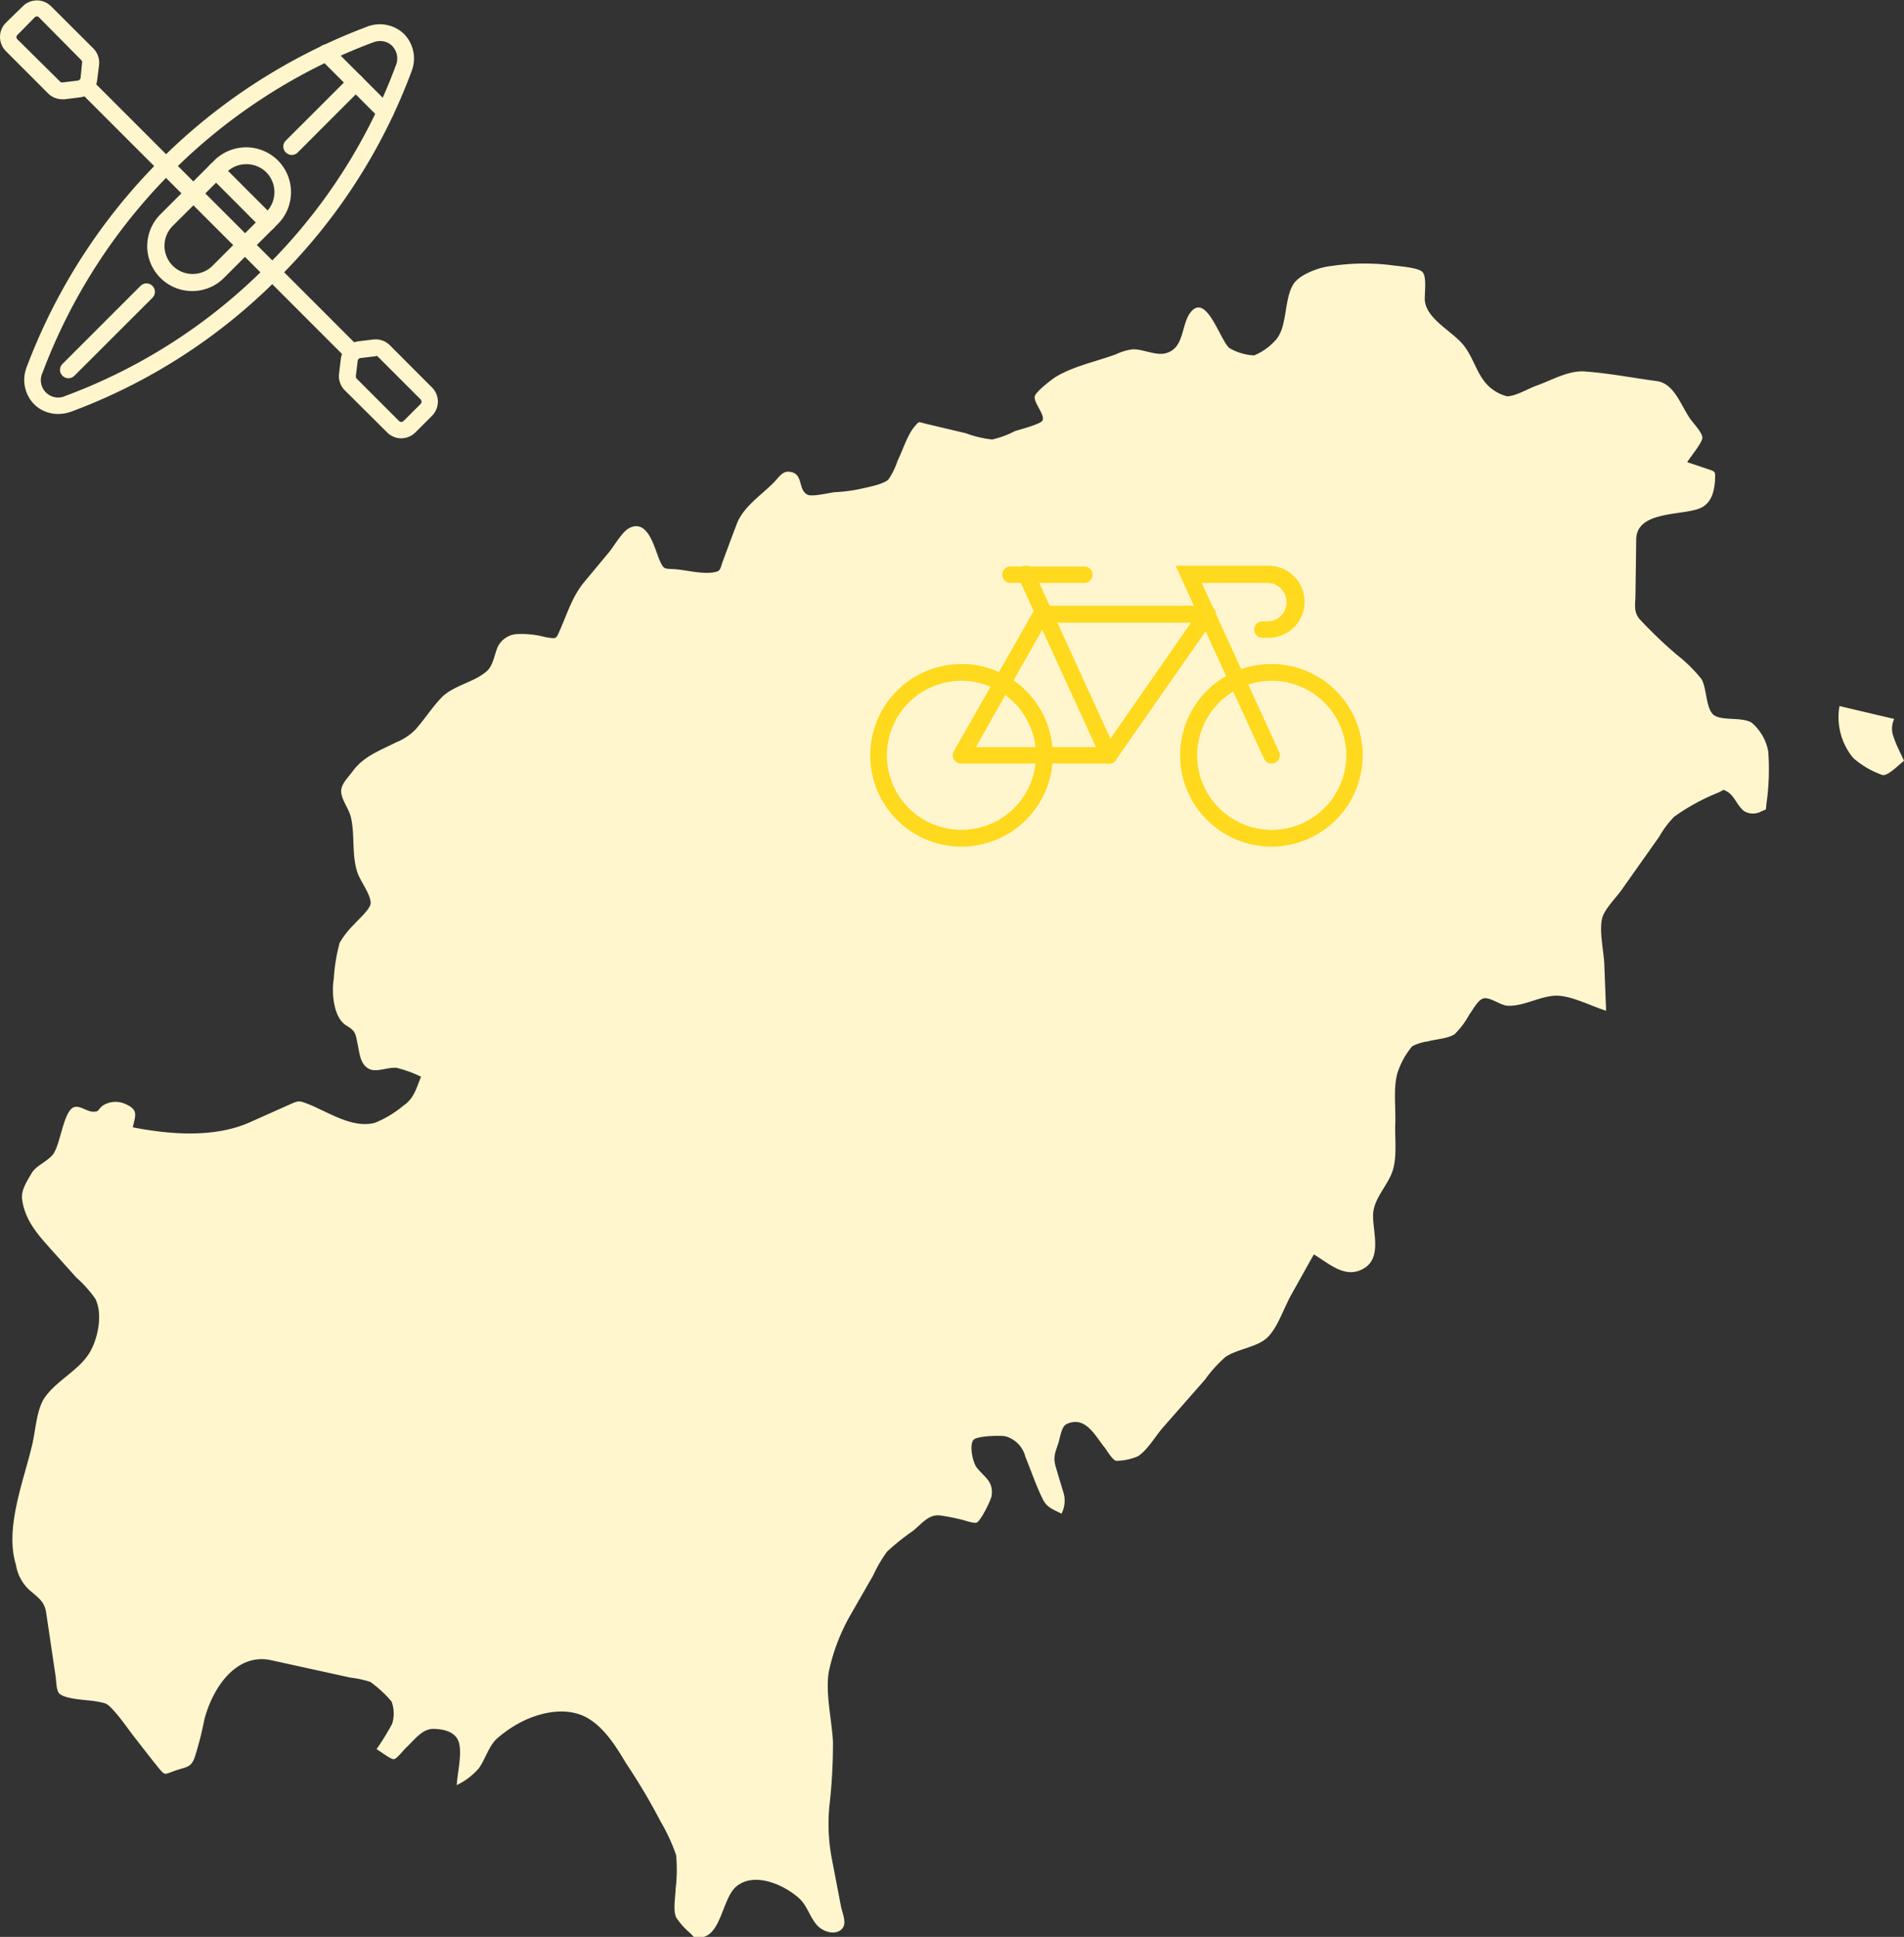
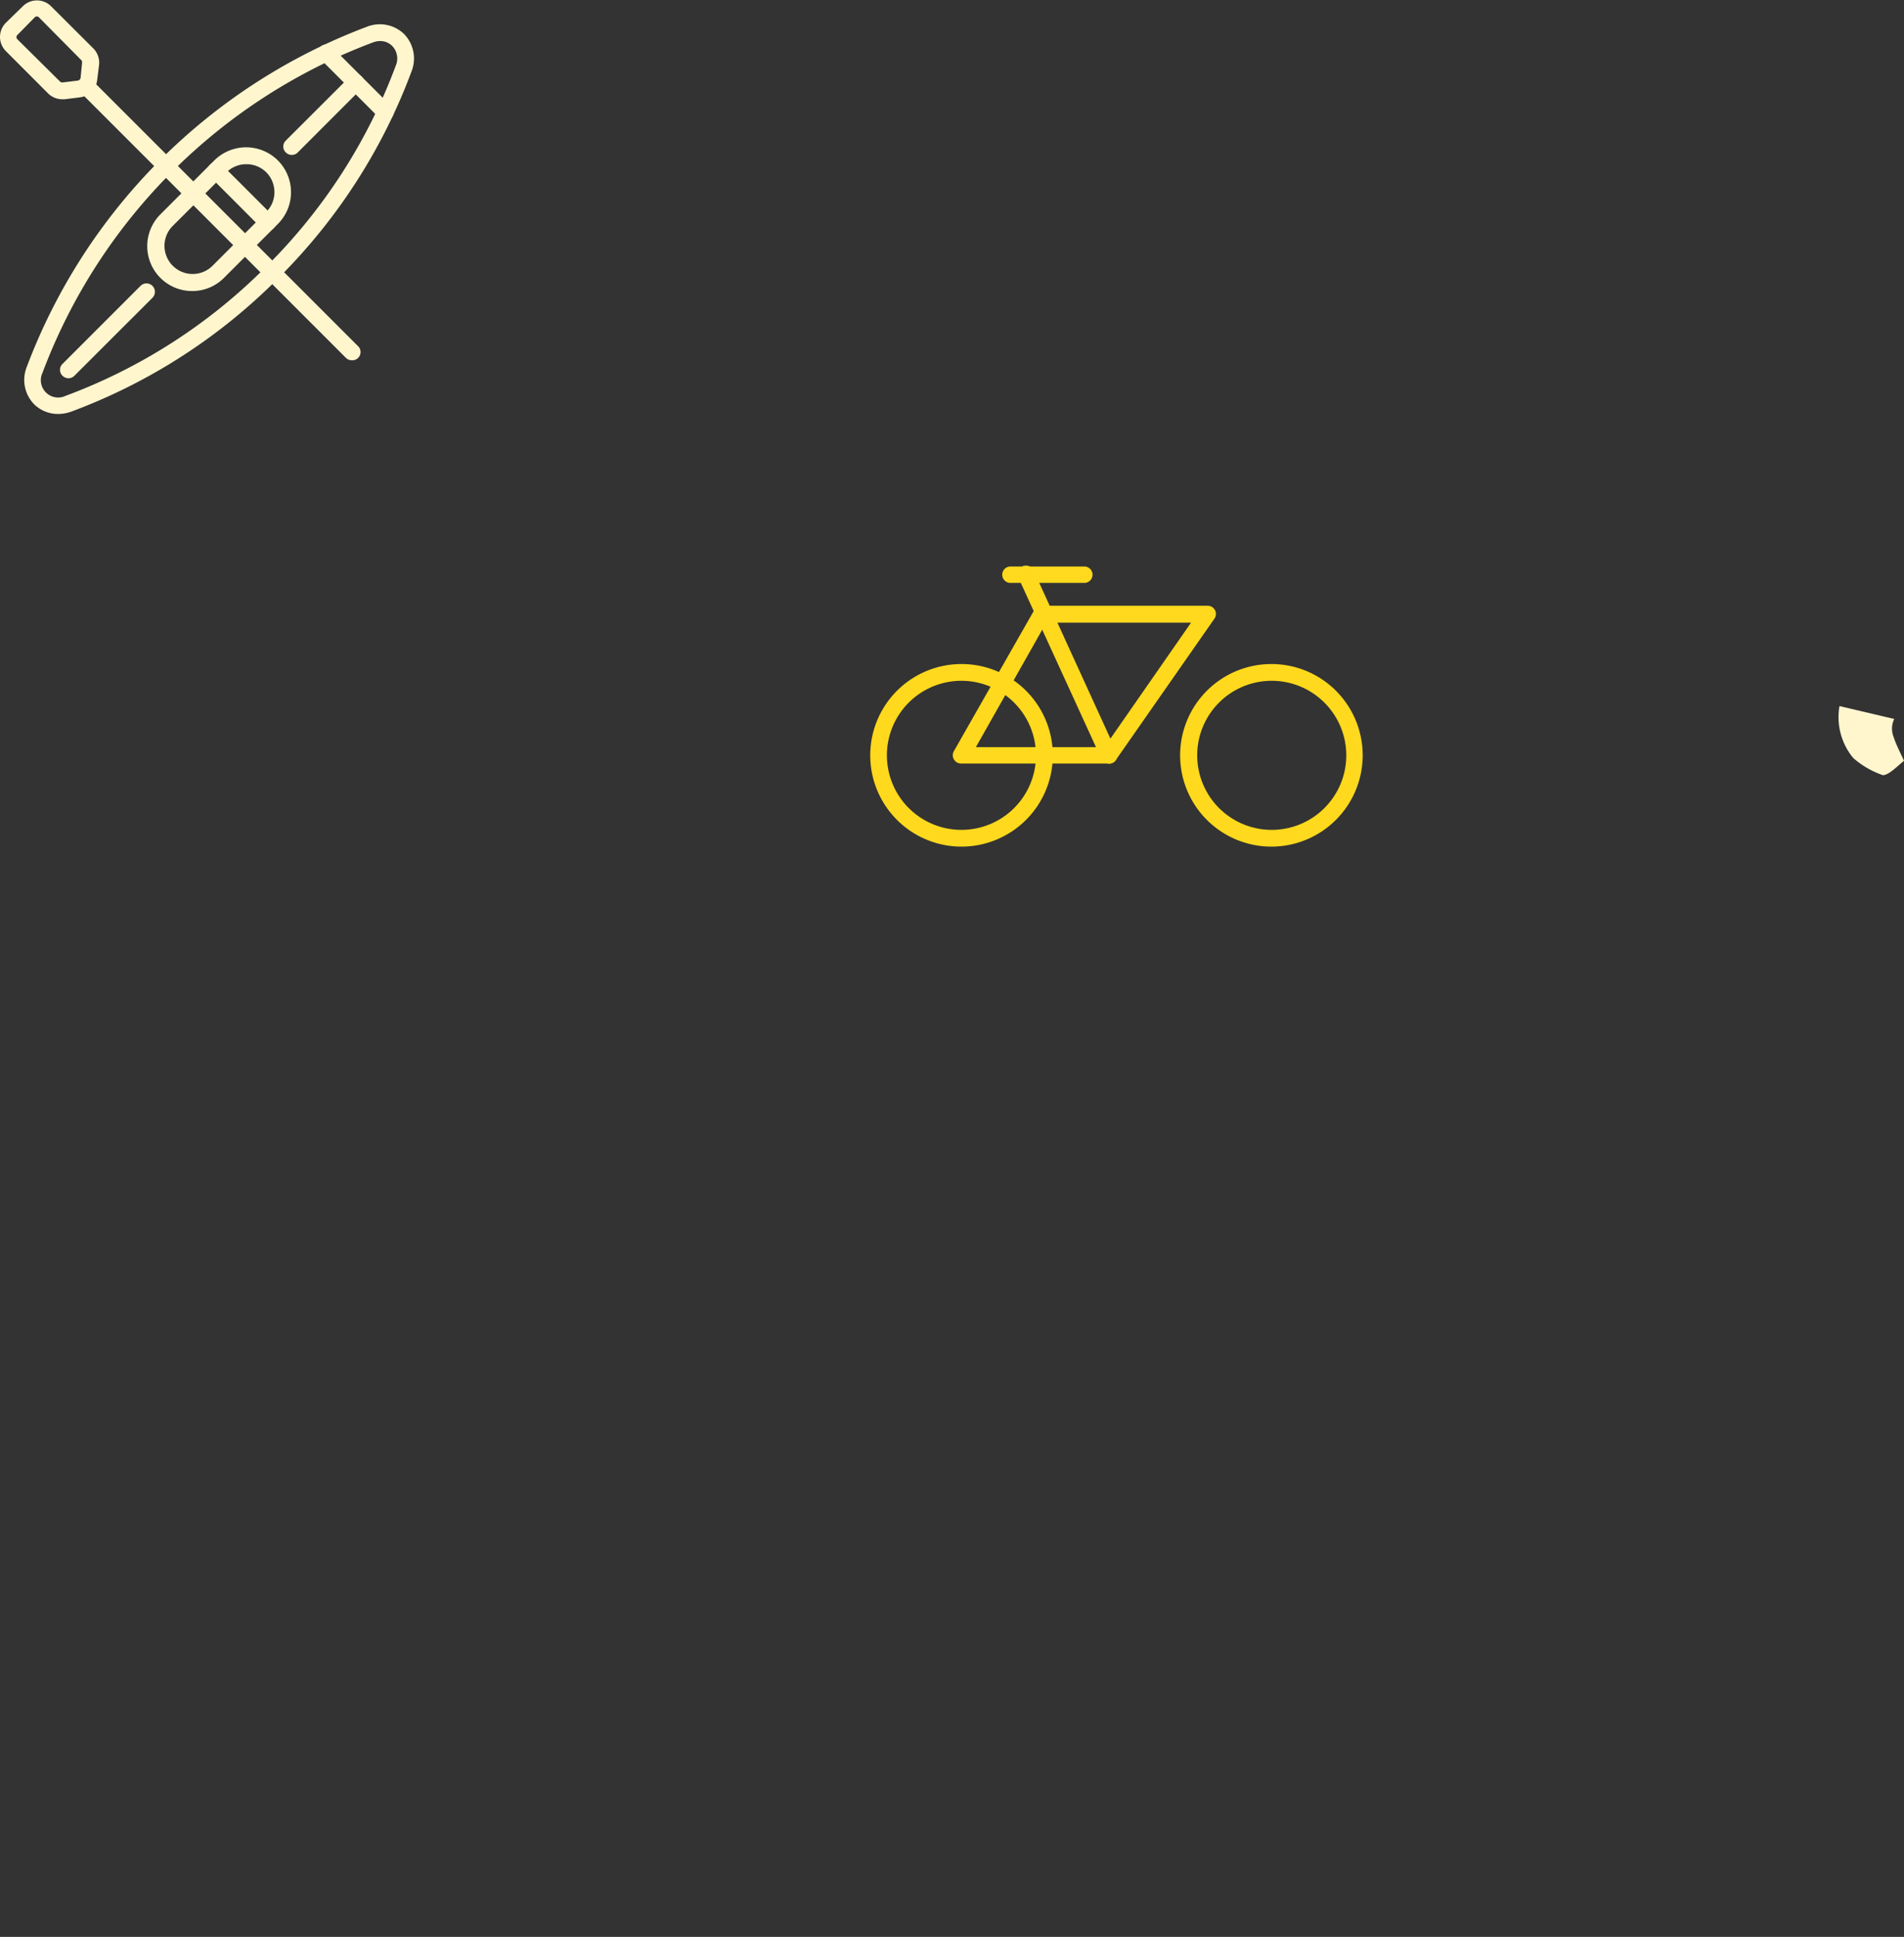
<svg xmlns="http://www.w3.org/2000/svg" viewBox="0 0 231.94 235.92">
  <rect x="0" y="0" width="231.94" height="235.92" fill="#333333" stroke="none" />
  <g id="Layer_2" data-name="Layer 2">
    <g id="Layer_1-2" data-name="Layer 1">
      <path id="polygon4019" d="M231.94,92.67c-.64.48-1.88,1.8-2.59,1.74a10.74,10.74,0,0,1-3.6-2.09A7.81,7.81,0,0,1,224.08,86l6.67,1.57a2.72,2.72,0,0,0-.06,2.23C231,90.78,231.52,91.72,231.94,92.67Z" style="fill: #fff6ce" />
-       <path id="polygon4029" d="M47.7,207.25a14.41,14.41,0,0,0-2.57-2.38,11.61,11.61,0,0,0-2.42-.53l-9.61-2.11c-4.37-1-7.24,3.46-8.21,7.23a39.5,39.5,0,0,1-1.21,4.7c-.45,1.14-1,1.05-2.32,1.5s-1.21.67-2-.28c-1-1.22-1.95-2.47-2.92-3.71s-1.78-2.49-2.81-3.56c-.65-.68-.77-.65-1.81-.86s-3.61-.22-4.52-.91c-.47-.36-.43-1.55-.53-2.2L5.62,196.4c-.21-1.41-1.07-1.86-2.13-2.82a5.29,5.29,0,0,1-1.55-3c-1.4-4.5,1-10.33,2-14.69.4-1.69.52-4.26,1.52-5.68,1.43-2.05,4.11-3.28,5.42-5.4,1.05-1.72,1.68-4.74.73-6.62a14.82,14.82,0,0,0-2.31-2.58l-3.48-3.88c-1.48-1.66-2.83-3.34-3.13-5.68-.14-1.06.58-2.16,1.15-3.13s1.79-1.34,2.58-2.27c1-1.23,1.3-5.59,2.73-5.83.7-.12,1.54.63,2.26.59s.39-.14,1.07-.72a2.86,2.86,0,0,1,2.79-.22c1.63.71,1.22,1.36.91,2.84,4.56.89,10,1.31,14.31-.64l4.91-2.19c1.05-.47,1.07-.4,2.16,0,2.49,1,5.37,3,8.11,2.28a13,13,0,0,0,3.49-2.11c1.29-.88,1.53-2.05,2.13-3.5a14.74,14.74,0,0,0-2.95-1.08c-1-.13-2.39.54-3.28.17-1.17-.48-1.27-2-1.48-3-.29-1.38-.23-1.63-1.4-2.34-1.54-.94-1.81-3.92-1.52-5.68a21.9,21.9,0,0,1,.71-4.37,10.36,10.36,0,0,1,1.78-2.27c.49-.59,1.91-1.79,2-2.52.08-1-1.24-2.73-1.58-3.7-.76-2.15-.31-4.59-.82-6.8-.23-1-1-1.92-1.17-2.93s.72-1.79,1.42-2.74c1.33-1.79,3.25-2.45,5.23-3.46a7,7,0,0,0,2.38-1.57c1.05-1.18,1.91-2.52,3-3.71,1.48-1.68,4-1.93,5.69-3.4.75-.67.9-1.87,1.28-2.84A2.78,2.78,0,0,1,63,77.23a11.39,11.39,0,0,1,3.46.38c1.4.21,1.24.28,1.81-1,.87-2,1.51-4.06,2.91-5.73l3-3.61c.64-.76,1.57-2.47,2.46-2.94,2.35-1.23,3.12,2.62,3.75,4,.5,1.11.61.91,1.85,1,1.43.12,3.3.62,4.7.38.9-.15.74-.36,1.13-1.4.56-1.51,1.11-3,1.7-4.54.77-2,2.91-3.43,4.4-4.91.79-.78,1.13-1.56,2.13-1.38,1.57.27.9,2.09,2,2.74.57.36,2.7-.21,3.39-.27a19.23,19.23,0,0,0,2.93-.36c.89-.21,2.92-.56,3.59-1.17a8.8,8.8,0,0,0,1.13-2.3c.64-1.28,1.17-3.11,2.09-4.19.59-.69.43-.53,1.5-.28l4.73,1.12a13.07,13.07,0,0,0,3.2.76,11.2,11.2,0,0,0,2.73-1c.46-.18,3.2-.84,3.41-1.33.32-.7-1.13-2.17-.94-2.94.14-.57,2-2,2.54-2.35,2.1-1.29,5-1.89,7.35-2.76a6.69,6.69,0,0,1,2-.6c1.21-.06,2.81.78,4,.49,2.5-.61,1.84-3.78,3.27-5.21,1.86-1.86,3.45,3.68,4.55,4.57a6.67,6.67,0,0,0,3,.89,7.12,7.12,0,0,0,2.74-2c1.32-1.66.9-4.71,2-6.6.69-1.22,3.13-2.13,4.59-2.28a27.28,27.28,0,0,1,7.16-.14c.81.14,3.4.27,4,.84s.24,2.8.31,3.51c.22,2.15,3.05,3.59,4.47,5.14s1.79,3.77,3.19,5.16a5.06,5.06,0,0,0,2.36,1.35c1.05,0,2.68-1,3.67-1.33,1.81-.65,3.82-1.83,5.75-1.7,2.94.21,5.9.79,8.82,1.18,2.08.28,2.88,2.83,4,4.5.32.49,1.54,1.76,1.55,2.37s-1.44,2.33-1.85,3l2.44.82c1,.35,1,.25.95,1.36-.09,1.45-.46,2.88-1.87,3.45-2.26.9-7.68.3-7.73,3.77l-.09,6.6c0,1.31-.28,2.15.49,3.11a54,54,0,0,0,4.64,4.43,17.91,17.91,0,0,1,2.9,2.87c.66,1.09.53,3.52,1.45,4.34s3.52.23,4.69,1a6,6,0,0,1,2,3.48,29.08,29.08,0,0,1-.21,6.32c-.13,1,.14.62-.65,1a2.1,2.1,0,0,1-2,0c-.86-.55-1.25-1.94-2.14-2.42-.58-.32-.33-.22-1.08.12a25.49,25.49,0,0,0-5.38,2.94,11.87,11.87,0,0,0-1.82,2.43l-4.56,6.45c-.65.93-2,2.26-2.36,3.37-.44,1.55.16,4.08.23,5.68.07,1.9.15,3.8.22,5.7-1.77-.56-4-1.72-5.8-1.83-2-.11-4.12,1.3-6.14,1.22-.9,0-2.18-1.1-3-.89-.68.17-1.27,1.36-1.74,2a10.48,10.48,0,0,1-1.77,2.36c-.79.53-2.33.61-3.25.87a5.84,5.84,0,0,0-1.92.6,9.57,9.57,0,0,0-1.79,3.24c-.53,1.77-.2,4.23-.27,6.08s.23,4.08-.3,5.77c-.58,1.86-2.3,3.37-2.4,5.34s1.1,5.17-1,6.54c-2.29,1.5-4.32-.49-6.22-1.62-.92,1.63-1.83,3.27-2.75,4.91s-1.66,4-2.9,5.2-3.66,1.39-5.12,2.38a15.9,15.9,0,0,0-2.48,2.75l-5.27,6c-.83,1-1.84,2.69-2.94,3.36a7,7,0,0,1-2.64.54c-.48-.16-1.09-1.25-1.41-1.65-1.15-1.42-2.32-3.88-4.6-2.83-.63.28-.78,1.56-1,2.29-.41,1.26-.69,1.71-.31,3,.3,1,.59,2,.88,2.94a3.47,3.47,0,0,1-.2,2.69c-1.13-.58-1.78-.74-2.31-1.82-.8-1.64-1.4-3.42-2.09-5.11a3.47,3.47,0,0,0-2.37-2.48c-.61-.16-3.44-.06-3.91.38-.62.59-.12,2.79.33,3.38.92,1.2,2.1,1.67,1.83,3.49-.09.56-1.31,3-1.8,3.24-.33.15-1.49-.28-1.84-.35a23.64,23.64,0,0,0-2.74-.53c-1.32-.08-2.11,1-3.17,1.88a28.1,28.1,0,0,0-3.18,2.54,17,17,0,0,0-1.69,2.89l-2.73,4.76a23.8,23.8,0,0,0-2.68,7c-.43,2.64.38,5.85.51,8.53a66.63,66.63,0,0,1-.44,7.85,22.67,22.67,0,0,0,.34,6.58l1.08,5.63c.19.94.85,2.21-.06,2.87s-2.3.07-2.92-.67c-.84-1-1.17-2.36-2.15-3.24-1.85-1.65-5.46-3.25-7.65-1.39-1.68,1.43-1.83,6-4.31,6.18-.88.07-.6.17-1.27-.51a9,9,0,0,1-1.71-1.9c-.42-.9-.1-2.48-.08-3.48a19.22,19.22,0,0,0,.06-4.15,22.67,22.67,0,0,0-1.9-4.1,75.18,75.18,0,0,0-4.15-7c-1.2-2-2.63-4.35-4.7-5.56-2.31-1.35-5.27-.84-7.58.2a14.72,14.72,0,0,0-3.57,2.35c-.94.93-1.35,2.45-2.12,3.54a8.43,8.43,0,0,1-2.7,2.06c.09-1.51.61-3.57.31-5s-1.71-1.81-3.1-1.85-2.31,1.28-3.42,2.33c-.25.23-1.08,1.32-1.45,1.36s-1.64-.95-2.11-1.22a29.78,29.78,0,0,0,1.9-3.09A4.19,4.19,0,0,0,47.7,207.25Z" style="fill: #fff6ce" />
      <g>
        <path d="M117.13,103.12A11.12,11.12,0,1,1,128.25,92,11.13,11.13,0,0,1,117.13,103.12Zm0-20.2A9.08,9.08,0,1,0,126.2,92,9.09,9.09,0,0,0,117.13,82.92Z" style="fill: #ffd91d" />
        <path d="M135.08,93h-18a1,1,0,0,1-.88-.51,1,1,0,0,1,0-1L126,74.29a1,1,0,0,1,.89-.51h20.2a1,1,0,0,1,.83,1.6l-12,17.2A1,1,0,0,1,135.08,93Zm-16.2-2h15.67l10.54-15.16H127.45Z" style="fill: #ffd91d" />
        <path d="M135.08,93a1,1,0,0,1-.93-.6l-10.1-22.06a1,1,0,0,1,1.86-.85L136,91.57a1,1,0,0,1-.93,1.45Z" style="fill: #ffd91d" />
        <path d="M154.9,103.12A11.12,11.12,0,1,1,166,92,11.13,11.13,0,0,1,154.9,103.12Zm0-20.2A9.08,9.08,0,1,0,164,92,9.09,9.09,0,0,0,154.9,82.92Z" style="fill: #ffd91d" />
-         <path d="M154.9,93a1,1,0,0,1-.93-.6L143.21,68.91h11.32a4.39,4.39,0,0,1,0,8.78h-.75a1,1,0,0,1,0-2h.75a2.35,2.35,0,0,0,0-4.69h-8.14l9.44,20.61A1,1,0,0,1,154.9,93Z" style="fill: #ffd91d" />
        <path d="M132.09,71h-9a1,1,0,0,1,0-2h9a1,1,0,0,1,0,2Z" style="fill: #ffd91d" />
      </g>
      <g>
        <path d="M7.07,50.42a4.11,4.11,0,0,1-2.92-1.19,4.25,4.25,0,0,1-.89-4.54A71,71,0,0,1,44.69,3.26a4.26,4.26,0,0,1,4.54.89,4.28,4.28,0,0,1,.9,4.55A69.68,69.68,0,0,1,33.89,33.89,69.68,69.68,0,0,1,8.7,50.13,4.68,4.68,0,0,1,7.07,50.42ZM46.32,5a2.55,2.55,0,0,0-.92.18A68.81,68.81,0,0,0,5.18,45.4,2.11,2.11,0,0,0,8,48.21,67.57,67.57,0,0,0,32.45,32.45,67.57,67.57,0,0,0,48.21,8a2.2,2.2,0,0,0-.42-2.39A2.06,2.06,0,0,0,46.32,5Z" style="fill: #fff6ce" />
        <path d="M23.41,35.45a5.47,5.47,0,0,1-3.87-9.34l6.57-6.57a5.49,5.49,0,0,1,7.74,0h0a5.48,5.48,0,0,1,0,7.74l-6.57,6.57A5.45,5.45,0,0,1,23.41,35.45ZM30,20a3.4,3.4,0,0,0-2.42,1L21,27.56a3.43,3.43,0,0,0,4.85,4.85l6.58-6.58a3.44,3.44,0,0,0,0-4.85h0A3.42,3.42,0,0,0,30,20Z" style="fill: #fff6ce" />
        <path d="M46.94,14.67a1,1,0,0,1-.72-.29L39,7.17a1,1,0,0,1,0-1.44,1,1,0,0,1,1.45,0l7.2,7.2a1,1,0,0,1,0,1.45A1,1,0,0,1,46.94,14.67Z" style="fill: #fff6ce" />
        <path d="M8.34,46.07a1,1,0,0,1-.72-.3,1,1,0,0,1,0-1.45l9.5-9.5a1,1,0,0,1,1.45,1.45l-9.51,9.5A1,1,0,0,1,8.34,46.07Z" style="fill: #fff6ce" />
        <path d="M35.54,18.87a1,1,0,0,1-.72-.3,1,1,0,0,1,0-1.45l7.8-7.79a1,1,0,1,1,1.44,1.44l-7.79,7.8A1,1,0,0,1,35.54,18.87Z" style="fill: #fff6ce" />
        <path d="M32.6,28.11a1,1,0,0,1-.73-.3l-6.29-6.3a1,1,0,0,1,0-1.44,1,1,0,0,1,1.45,0l6.29,6.29a1,1,0,0,1,0,1.45A1,1,0,0,1,32.6,28.11Z" style="fill: #fff6ce" />
        <path d="M42.85,43.88a1,1,0,0,1-.72-.3L9.81,11.26a1,1,0,0,1,1.45-1.45L43.58,42.13a1,1,0,0,1-.73,1.75Z" style="fill: #fff6ce" />
        <g>
          <path d="M7.58,12.09a2.46,2.46,0,0,1-1.73-.72h0L.72,6.23a2.44,2.44,0,0,1,0-3.46l2.05-2a2.44,2.44,0,0,1,3.46,0l5.14,5.13a2.47,2.47,0,0,1,.7,2l-.23,1.83a2.42,2.42,0,0,1-2.13,2.13l-1.83.23ZM4.5,2a.38.38,0,0,0-.28.12L2.16,4.22A.41.41,0,0,0,2,4.5a.41.41,0,0,0,.12.29L7.3,9.92a.38.38,0,0,0,.33.12l1.83-.22a.41.41,0,0,0,.36-.36L10,7.63a.37.37,0,0,0-.12-.33L4.79,2.16A.4.4,0,0,0,4.5,2Z" style="fill: #fff6ce" />
-           <path d="M48.89,53.39a2.43,2.43,0,0,1-1.73-.72L42,47.54a2.44,2.44,0,0,1-.7-2l.22-1.83a2.46,2.46,0,0,1,2.14-2.14l1.83-.22a2.44,2.44,0,0,1,2,.7l5.13,5.14a2.43,2.43,0,0,1,.72,1.73,2.46,2.46,0,0,1-.72,1.73l-2.05,2.05A2.46,2.46,0,0,1,48.89,53.39Zm-3.08-10h-.05l-1.84.22a.4.4,0,0,0-.35.35l-.22,1.84a.38.38,0,0,0,.11.33l5.14,5.14a.4.4,0,0,0,.57,0l2.06-2.06a.41.41,0,0,0,.12-.28.41.41,0,0,0-.12-.29l-5.14-5.14A.42.42,0,0,0,45.81,43.34Z" style="fill: #fff6ce" />
        </g>
      </g>
    </g>
  </g>
</svg>